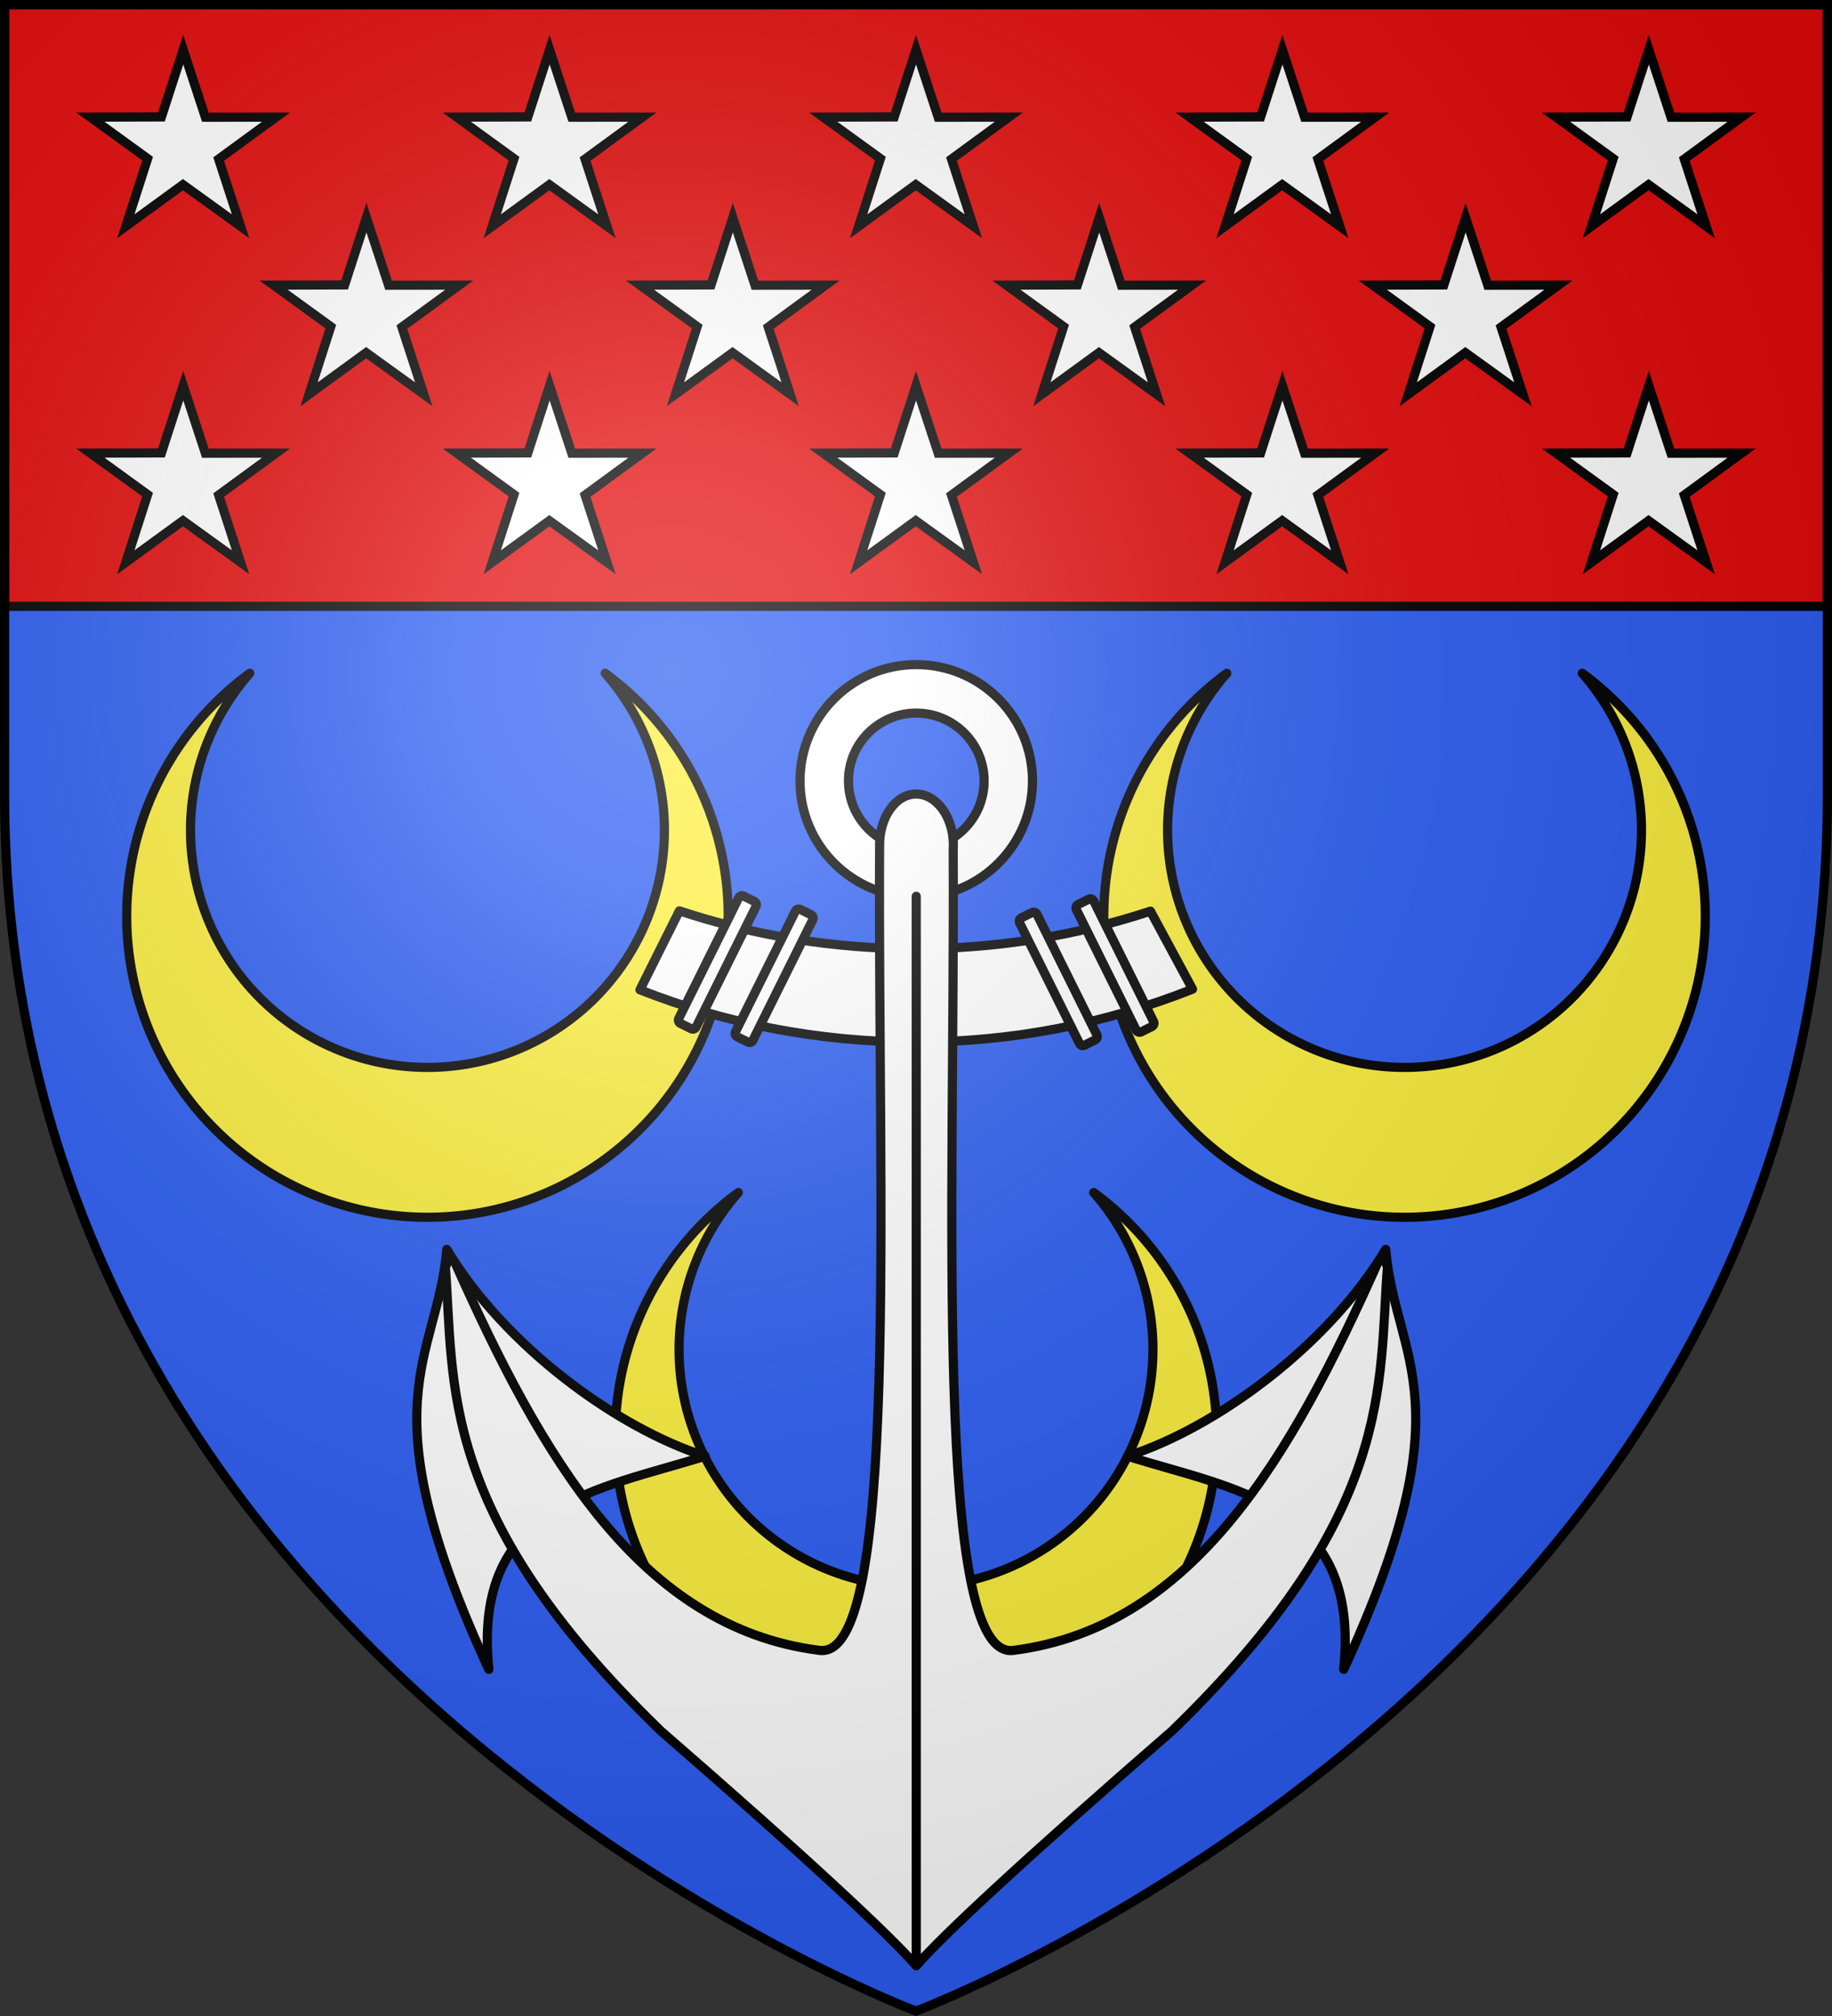
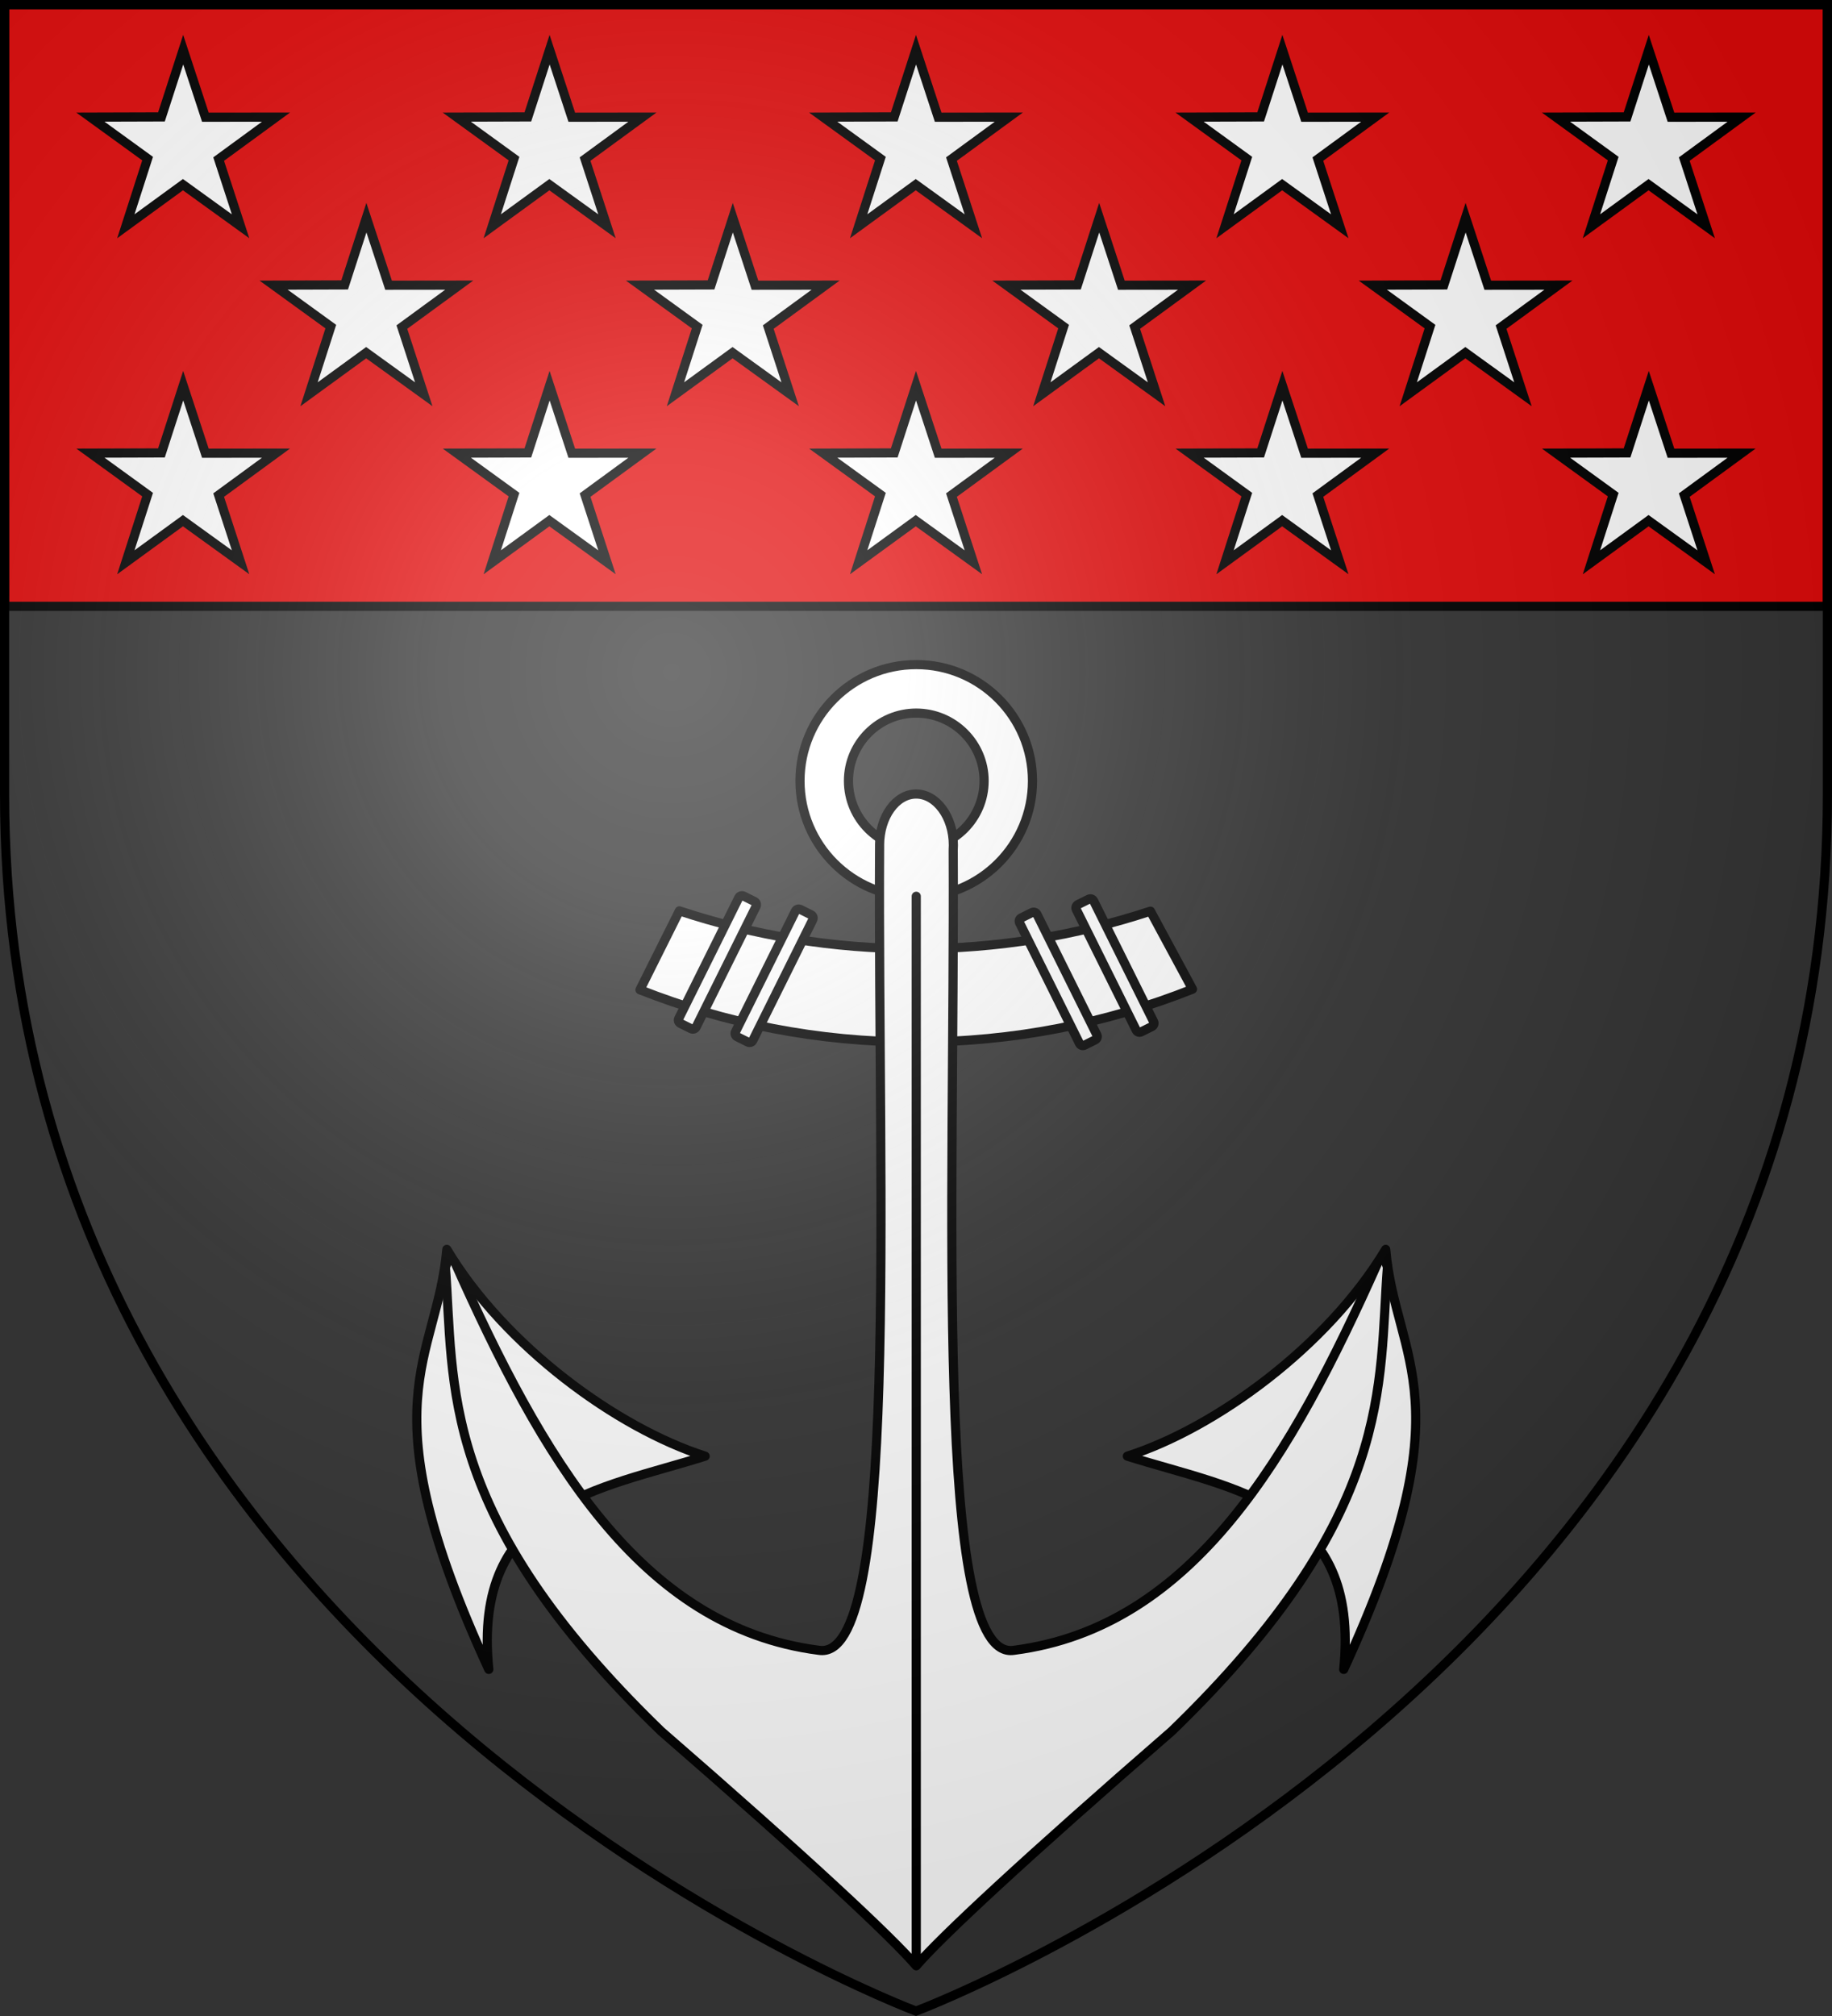
<svg xmlns="http://www.w3.org/2000/svg" xmlns:xlink="http://www.w3.org/1999/xlink" height="660" viewBox="-300 -300 600 660" width="600">
  <rect x="-300" y="-300" width="600" height="660" fill="#333333" stroke="none" />
  <radialGradient id="a" cx="-80" cy="-80" gradientUnits="userSpaceOnUse" r="405">
    <stop offset="0" stop-color="#fff" stop-opacity=".31" />
    <stop offset=".19" stop-color="#fff" stop-opacity=".25" />
    <stop offset=".6" stop-color="#6b6b6b" stop-opacity=".125" />
    <stop offset="1" stop-opacity=".125" />
  </radialGradient>
-   <path d="m-298.5-298.5h597v258.543c0 286.248-298.5 398.457-298.5 398.457s-298.5-112.209-298.5-398.457z" fill="#2b5df2" />
  <path d="m-298.5-298.5h597v197h-597z" fill="#e20909" stroke="#000" stroke-width="3" />
-   <path id="b" d="m-101.799-79.577a98.495 98.569 0 1 1 -116.403 0 77.602 77.66 0 1 0 116.403 0l2.985 2.987" fill="#fcef3c" stroke="#000" stroke-linecap="round" stroke-linejoin="round" stroke-width="3" />
  <use height="100%" transform="translate(320)" width="100%" xlink:href="#b" />
  <use height="100%" transform="translate(160 170)" width="100%" xlink:href="#b" />
  <g style="fill:#fff;fill-rule:evenodd;stroke:#000;stroke-width:2.267;stroke-linecap:round;stroke-linejoin:round" transform="matrix(1.324 0 0 1.323 -419.177 1046.539)">
    <path d="m316.659-853.335c-15.873 0-28.756 12.894-28.756 28.781 0 15.887 12.883 28.781 28.756 28.781 15.873 0 28.756-12.894 28.756-28.781s-12.883-28.781-28.756-28.781zm0 12c9.259 0 16.786 7.513 16.786 16.781 0 9.267-7.526 16.801-16.786 16.801s-16.766-7.533-16.766-16.801c0-9.268 7.507-16.781 16.766-16.781z" />
    <path d="m258.067-792.401-9.75 19.538c21.102 8.34 44.081 12.933 68.134 12.933 24.211 0 47.336-4.647 68.55-13.091l-10.404-19.3c-18.292 6.035-37.842 9.303-58.146 9.303-20.392 0-40.023-3.297-58.384-9.382z" />
    <path d="m345.301-791.98-2.671 1.328c-.449.223-.631.765-.408 1.214l14.83 29.882c.223.449.764.632 1.213.408l2.671-1.328c.449-.223.631-.765.408-1.214l-14.83-29.882c-.223-.449-.764-.632-1.213-.408zm14.028-3.301-2.671 1.328c-.449.223-.631.765-.408 1.214l14.83 29.882c.223.449.764.632 1.213.408l2.671-1.328c.449-.223.631-.765.408-1.214l-14.83-29.882c-.223-.449-.764-.632-1.213-.408zm-71.343 2.53 2.671 1.328c.449.223.631.765.408 1.214l-14.83 29.882c-.223.449-.764.632-1.213.408l-2.671-1.328c-.449-.223-.631-.765-.408-1.214l14.83-29.882c.223-.449.764-.632 1.213-.408zm-14.028-3.301 2.671 1.328c.449.223.631.765.408 1.214l-14.83 29.882c-.223.449-.764.632-1.213.408l-2.671-1.328c-.449-.223-.631-.765-.408-1.214l14.83-29.882c.223-.449.764-.632 1.213-.408z" />
    <path d="m432.786-708.626c-14.371 23.991-42.106 44.201-63.902 51.166 26.494 8.349 57.684 11.683 53.518 52.765 30.839-66.881 12.789-76.196 10.384-103.931zm-232.247 0c14.371 23.991 42.106 44.201 63.902 51.166-26.494 8.349-57.684 11.683-53.518 52.765-30.839-66.881-12.789-76.196-10.384-103.931z" />
    <path d="m307.596-808.672c-.499 87.321 5.043 202.536-15.071 199.247-44.363-5.73-68.651-48.138-89.97-95.944l-.849-.793h-.801l-.8 2.202.059-.595c2.284 29.459-2.081 61.437 53.35 115.125 36.288 31.529 57.126 51.034 63.146 58.078v-264.654 264.654c6.02-7.044 26.938-26.549 63.226-58.078 55.431-53.688 51.065-85.666 53.35-115.125l.059.595-.8-2.402h-1.001l-.649.994c-21.318 47.806-45.607 90.214-89.97 95.944-20.015 3.273-14.632-110.777-15.071-197.937.006-.059-.006-.119 0-.179.023-.368.04-.735.04-1.111 0-6.984-4.171-12.655-9.205-12.655-5.034-0-9.038 5.661-9.046 12.635z" />
  </g>
  <path d="m240.003-173.736 7.258 22.11 23.138-.027-18.786 13.735 7.176 21.996-18.869-13.621-18.704 13.621 7.125-22.153-18.735-13.578 23.272-.07zm-120 0 7.258 22.11 23.138-.027-18.786 13.735 7.176 21.996-18.869-13.621-18.704 13.621 7.125-22.153-18.735-13.578 23.272-.07zm-120 0 7.258 22.11 23.138-.027-18.786 13.735 7.176 21.996-18.869-13.621-18.704 13.621 7.125-22.153-18.735-13.578 23.272-.07zm-120 0 7.258 22.11 23.138-.027-18.786 13.735 7.176 21.996-18.869-13.621-18.704 13.621 7.125-22.153-18.735-13.578 23.272-.07zm-120 0 7.258 22.11 23.138-.027-18.786 13.735 7.176 21.996-18.869-13.621-18.704 13.621 7.125-22.153-18.735-13.578 23.272-.07zm420-55 7.258 22.11 23.138-.027-18.786 13.735 7.176 21.996-18.869-13.621-18.704 13.621 7.125-22.153-18.735-13.578 23.272-.07zm-120 0 7.258 22.11 23.138-.027-18.786 13.735 7.176 21.996-18.869-13.621-18.704 13.621 7.125-22.153-18.735-13.578 23.272-.07zm-120 0 7.258 22.11 23.138-.027-18.786 13.735 7.176 21.996-18.869-13.621-18.704 13.621 7.125-22.153-18.735-13.578 23.272-.07zm-120 0 7.258 22.11 23.138-.027-18.786 13.735 7.176 21.996-18.869-13.621-18.704 13.621 7.125-22.153-18.735-13.578 23.272-.07zm420-55 7.258 22.11 23.138-.027-18.786 13.735 7.176 21.996-18.869-13.621-18.704 13.621 7.125-22.153-18.735-13.578 23.272-.07zm-120 0 7.258 22.11 23.138-.027-18.786 13.735 7.176 21.996-18.869-13.621-18.704 13.621 7.125-22.153-18.735-13.578 23.272-.07zm-120 0 7.258 22.11 23.138-.027-18.786 13.735 7.176 21.996-18.869-13.621-18.704 13.621 7.125-22.153-18.735-13.578 23.272-.07zm-120 0 7.258 22.11 23.138-.027-18.786 13.735 7.176 21.996-18.869-13.621-18.704 13.621 7.125-22.153-18.735-13.578 23.272-.07zm-120 0 7.258 22.11 23.138-.027-18.786 13.735 7.176 21.996-18.869-13.621-18.704 13.621 7.125-22.153-18.735-13.578 23.272-.07z" fill="#fff" stroke="#000" stroke-width="3" />
  <path d="m-298.5-298.5h597v258.543c0 286.248-298.5 398.457-298.5 398.457s-298.5-112.209-298.5-398.457z" fill="url(#a)" />
  <path d="m-298.5-298.5h597v258.503c0 286.203-298.5 398.395-298.5 398.395s-298.5-112.191-298.5-398.395z" fill="none" stroke="#000" stroke-width="3" />
</svg>